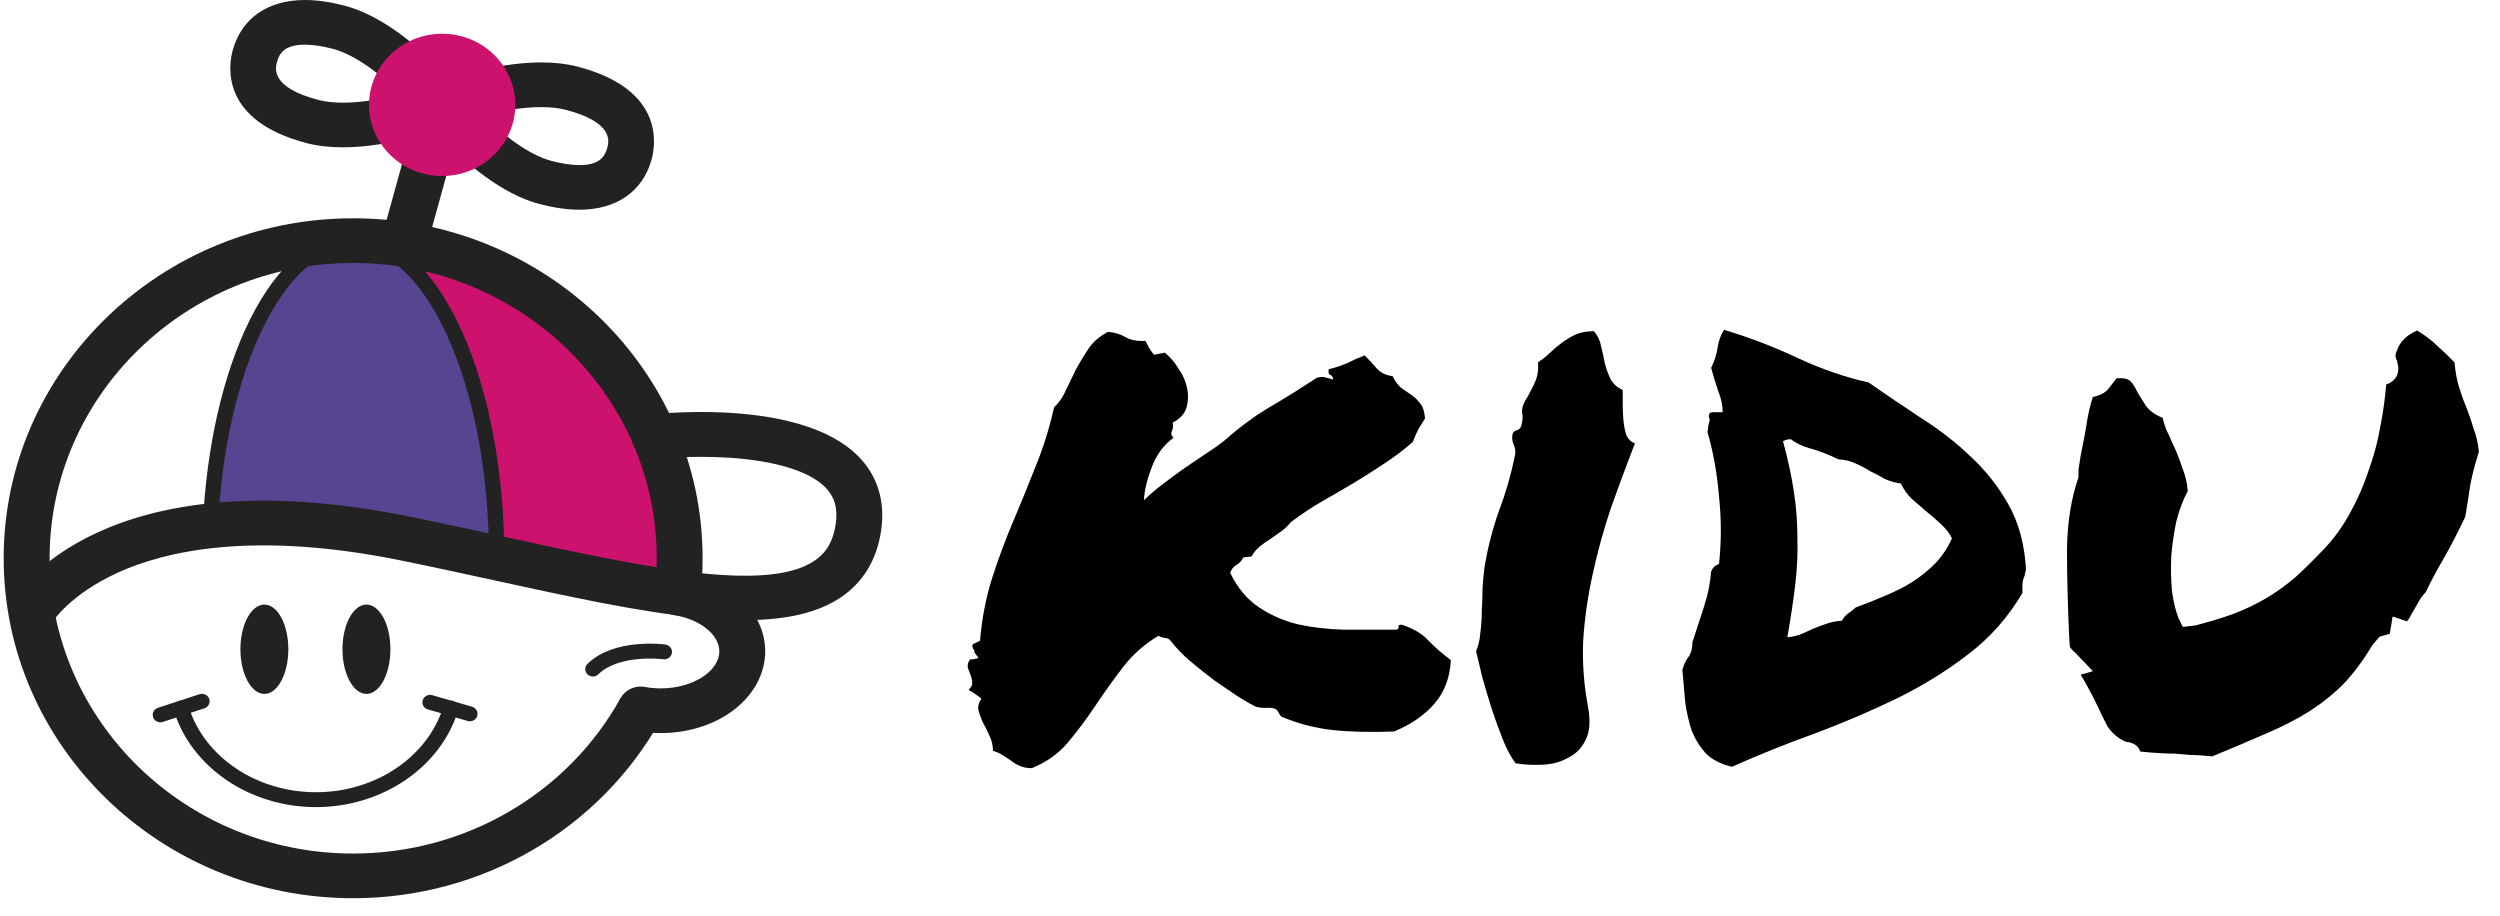
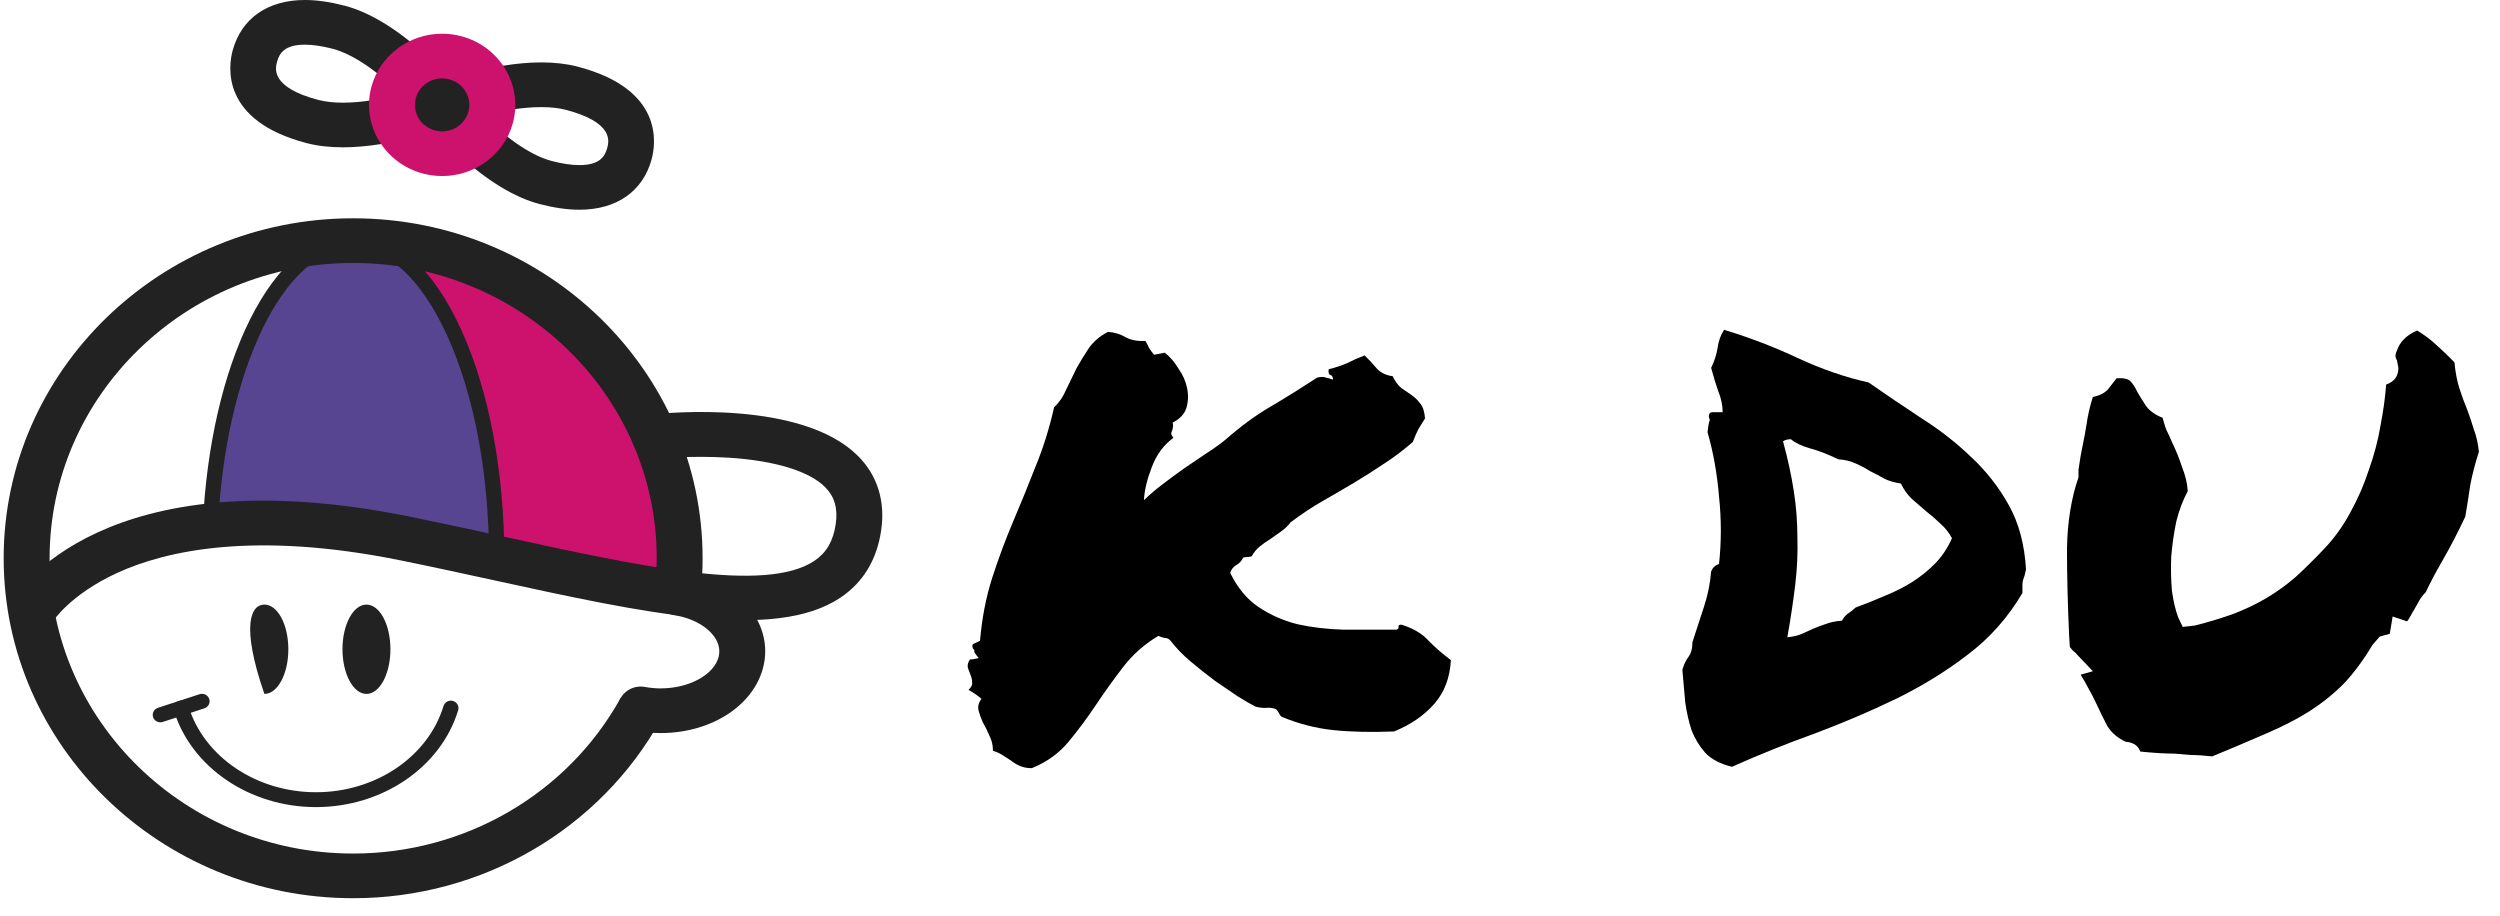
<svg xmlns="http://www.w3.org/2000/svg" fill="none" viewBox="0 0 101 37" height="37" width="101">
  <path fill="#222222" d="M15.773 26.229C15.773 27.226 15.34 28.034 14.805 28.034C14.271 28.034 13.836 27.226 13.836 26.229C13.836 25.232 14.27 24.425 14.805 24.425C15.34 24.425 15.773 25.232 15.773 26.229Z" />
-   <path fill="#222222" d="M11.649 26.229C11.649 27.226 11.216 28.034 10.681 28.034C10.147 28.034 9.713 27.226 9.713 26.229C9.713 25.233 10.147 24.425 10.681 24.425C11.216 24.425 11.649 25.233 11.649 26.229Z" />
+   <path fill="#222222" d="M11.649 26.229C11.649 27.226 11.216 28.034 10.681 28.034C9.713 25.233 10.147 24.425 10.681 24.425C11.216 24.425 11.649 25.233 11.649 26.229Z" />
  <path fill="#222222" d="M12.766 32.607C10.083 32.607 7.72 30.997 7.019 28.692C6.971 28.533 7.064 28.366 7.228 28.319C7.392 28.272 7.564 28.362 7.612 28.522C8.235 30.574 10.354 32.006 12.766 32.006C15.177 32.006 17.295 30.574 17.918 28.522C17.966 28.363 18.138 28.272 18.302 28.319C18.465 28.366 18.559 28.533 18.511 28.692C17.811 30.997 15.448 32.607 12.766 32.607Z" />
  <path fill="#222222" d="M6.479 29.182C6.35 29.182 6.229 29.102 6.186 28.977C6.132 28.819 6.219 28.649 6.381 28.596L8.061 28.046C8.223 27.993 8.398 28.078 8.453 28.235C8.507 28.392 8.42 28.563 8.258 28.616L6.578 29.166C6.544 29.177 6.511 29.182 6.479 29.182Z" />
-   <path fill="#222222" d="M18.983 29.141C18.954 29.141 18.924 29.137 18.894 29.128L17.287 28.661C17.123 28.614 17.03 28.446 17.079 28.287C17.129 28.128 17.301 28.038 17.464 28.085L19.072 28.552C19.235 28.6 19.328 28.768 19.279 28.927C19.239 29.056 19.116 29.141 18.983 29.141Z" />
-   <path fill="#222222" d="M16.346 10.629C16.266 10.629 16.185 10.619 16.105 10.598C15.61 10.469 15.316 9.974 15.45 9.493L17.055 3.684C17.189 3.203 17.697 2.918 18.192 3.047C18.687 3.177 18.98 3.672 18.847 4.153L17.241 9.961C17.13 10.364 16.756 10.629 16.346 10.629Z" />
  <path fill="#222222" d="M13.854 5.952C13.315 5.952 12.82 5.895 12.385 5.781C8.907 4.871 9.224 2.675 9.404 2.024C9.759 0.737 10.821 0 12.317 0C12.801 0 13.339 0.077 13.919 0.229C14.934 0.494 16.034 1.163 17.188 2.215C18.015 2.969 18.569 3.65 18.592 3.679L19.36 4.628L18.206 5.075C18.113 5.111 15.916 5.952 13.854 5.952ZM12.317 1.805C11.495 1.805 11.288 2.152 11.194 2.493C11.124 2.748 10.909 3.527 12.866 4.038C13.145 4.111 13.477 4.148 13.854 4.148C14.661 4.148 15.524 3.98 16.21 3.804C15.444 3.064 14.39 2.22 13.438 1.97C13.015 1.861 12.638 1.805 12.317 1.805Z" />
  <path fill="#222222" d="M23.408 8.473C23.407 8.473 23.407 8.473 23.408 8.473C22.925 8.473 22.385 8.396 21.806 8.245C20.792 7.98 19.692 7.311 18.537 6.259C17.711 5.504 17.157 4.823 17.134 4.795L16.366 3.845L17.52 3.398C17.612 3.362 19.81 2.521 21.872 2.521C22.41 2.521 22.905 2.579 23.341 2.693C26.819 3.603 26.503 5.798 26.322 6.449C25.967 7.736 24.905 8.473 23.408 8.473ZM19.516 4.67C20.281 5.409 21.335 6.254 22.287 6.503C22.71 6.614 23.087 6.67 23.407 6.67C24.229 6.67 24.437 6.322 24.53 5.982C24.601 5.727 24.816 4.949 22.858 4.437C22.58 4.364 22.248 4.328 21.871 4.328C21.064 4.326 20.201 4.493 19.516 4.67Z" />
-   <path fill="#CD126E" d="M19.82 4.749C19.529 5.801 18.416 6.425 17.335 6.142C16.253 5.859 15.613 4.777 15.904 3.725C16.195 2.673 17.307 2.05 18.388 2.333C19.469 2.615 20.11 3.698 19.82 4.749Z" />
  <path fill="#CD126E" d="M17.863 7.112C17.605 7.112 17.346 7.078 17.095 7.013C15.522 6.601 14.586 5.022 15.009 3.491C15.356 2.238 16.529 1.362 17.862 1.362C18.121 1.362 18.379 1.396 18.63 1.461C20.204 1.873 21.139 3.453 20.717 4.983C20.369 6.237 19.196 7.112 17.863 7.112ZM17.861 3.167C17.365 3.167 16.929 3.492 16.8 3.96C16.642 4.53 16.991 5.118 17.577 5.271C17.672 5.295 17.768 5.308 17.863 5.308C18.359 5.308 18.795 4.982 18.924 4.515C19.082 3.945 18.733 3.358 18.147 3.205C18.054 3.179 17.956 3.167 17.861 3.167Z" />
  <path fill="#222222" d="M26.694 29.616C26.363 29.616 26.033 29.586 25.71 29.526C25.207 29.432 24.877 28.96 24.973 28.47C25.069 27.981 25.555 27.66 26.058 27.753C26.266 27.791 26.48 27.811 26.694 27.811C27.976 27.811 29.06 27.125 29.06 26.311C29.06 25.641 28.275 25.013 27.235 24.852C26.729 24.774 26.384 24.312 26.465 23.82C26.546 23.327 27.02 22.992 27.527 23.07C29.49 23.374 30.915 24.737 30.915 26.311C30.915 27.23 30.428 28.112 29.58 28.731C28.799 29.301 27.774 29.616 26.694 29.616Z" />
-   <path fill="#222222" d="M23.953 27.331C23.874 27.331 23.795 27.302 23.735 27.244C23.614 27.126 23.614 26.936 23.735 26.818C24.81 25.772 26.798 26.028 26.881 26.039C27.051 26.062 27.169 26.214 27.145 26.378C27.122 26.542 26.965 26.657 26.796 26.634C26.77 26.631 25.026 26.412 24.172 27.243C24.111 27.302 24.032 27.331 23.953 27.331Z" />
  <path fill="#CD126E" d="M20.064 22.542C22.701 23.118 25.209 23.667 27.38 23.952C27.43 23.494 27.457 23.026 27.457 22.553C27.457 15.465 21.552 9.721 14.266 9.721C17.464 9.721 20.061 15.459 20.064 22.542Z" />
  <path fill="#584592" d="M8.499 21.242C10.548 21.018 13.124 21.101 16.345 21.751C17.599 22.005 18.845 22.276 20.065 22.542C20.062 15.459 17.465 9.722 14.267 9.722C11.265 9.722 8.796 14.77 8.499 21.242Z" />
  <path fill="#222222" d="M14.266 36.288C6.482 36.288 0.148 30.127 0.148 22.553C0.148 14.981 6.482 8.819 14.266 8.819C22.052 8.819 28.385 14.981 28.385 22.553C28.385 23.053 28.357 23.559 28.302 24.059L26.458 23.863C26.506 23.429 26.531 22.988 26.531 22.553C26.531 15.975 21.029 10.624 14.267 10.624C7.505 10.624 2.004 15.976 2.004 22.553C2.004 29.132 7.505 34.483 14.267 34.483C18.781 34.483 22.92 32.079 25.068 28.209L26.7 29.067C24.227 33.522 19.463 36.288 14.266 36.288Z" />
  <path fill="#222222" d="M1.308 25.594C1.152 25.594 0.994 25.555 0.849 25.475C0.404 25.228 0.248 24.677 0.502 24.245C0.644 24.003 4.112 18.357 16.533 20.867C17.831 21.13 19.125 21.412 20.376 21.685C25.799 22.869 30.922 23.988 32.905 22.655C33.39 22.329 33.663 21.858 33.763 21.173C33.855 20.541 33.719 20.067 33.336 19.681C32.69 19.033 31.307 18.61 29.443 18.491C27.904 18.394 26.57 18.533 26.558 18.535C26.048 18.59 25.59 18.233 25.534 17.738C25.477 17.244 25.843 16.797 26.352 16.742C26.965 16.675 32.404 16.157 34.666 18.424C35.449 19.209 35.772 20.248 35.599 21.427C35.426 22.613 34.874 23.526 33.959 24.141C31.308 25.922 26.054 24.774 19.97 23.446C18.726 23.175 17.44 22.894 16.156 22.634C10.258 21.441 6.701 22.249 4.756 23.136C2.807 24.025 2.121 25.127 2.114 25.138C1.944 25.431 1.63 25.594 1.308 25.594Z" />
  <path fill="#222222" d="M20.065 22.845C19.895 22.845 19.756 22.71 19.756 22.544C19.755 19.16 19.161 15.983 18.083 13.598C17.04 11.293 15.685 10.023 14.268 10.023C11.496 10.023 9.098 14.957 8.81 21.256C8.802 21.422 8.659 21.551 8.487 21.543C8.317 21.536 8.184 21.395 8.192 21.23C8.338 18.045 9.013 15.096 10.092 12.924C11.215 10.665 12.698 9.421 14.268 9.421C15.945 9.421 17.502 10.818 18.649 13.355C19.761 15.815 20.374 19.078 20.375 22.544C20.374 22.71 20.236 22.844 20.065 22.845Z" />
  <path fill="black" d="M56.322 29.551C55.393 29.588 54.57 29.57 53.853 29.495C53.156 29.421 52.469 29.243 51.791 28.964C51.753 28.945 51.714 28.898 51.675 28.824C51.636 28.749 51.598 28.693 51.559 28.656C51.443 28.6 51.298 28.581 51.123 28.6C50.968 28.6 50.833 28.581 50.717 28.544C50.562 28.469 50.32 28.329 49.991 28.124C49.661 27.901 49.361 27.695 49.09 27.509C48.742 27.248 48.413 26.987 48.103 26.726C47.793 26.464 47.522 26.185 47.29 25.886C47.232 25.812 47.154 25.774 47.057 25.774C46.961 25.756 46.873 25.728 46.796 25.69C46.234 26.026 45.76 26.446 45.373 26.949C44.986 27.453 44.618 27.966 44.269 28.488C43.921 29.01 43.553 29.505 43.166 29.971C42.778 30.437 42.285 30.791 41.684 31.034C41.51 31.034 41.355 31.006 41.22 30.95C41.084 30.894 40.958 30.82 40.842 30.726C40.726 30.652 40.61 30.577 40.494 30.502C40.377 30.428 40.252 30.372 40.116 30.334C40.116 30.111 40.068 29.906 39.971 29.719C39.893 29.532 39.806 29.355 39.709 29.188C39.632 29.02 39.574 28.861 39.535 28.712C39.496 28.544 39.535 28.386 39.651 28.236C39.535 28.124 39.361 28.003 39.129 27.873C39.245 27.761 39.293 27.658 39.274 27.565C39.274 27.472 39.255 27.378 39.216 27.285C39.177 27.192 39.138 27.089 39.1 26.977C39.08 26.865 39.109 26.753 39.187 26.642C39.283 26.642 39.4 26.623 39.535 26.586C39.419 26.436 39.361 26.352 39.361 26.334C39.38 26.297 39.361 26.25 39.303 26.194C39.264 26.082 39.283 26.017 39.361 25.998C39.438 25.961 39.516 25.924 39.593 25.886C39.671 24.972 39.835 24.124 40.087 23.34C40.339 22.557 40.62 21.802 40.929 21.074C41.239 20.347 41.539 19.61 41.83 18.864C42.139 18.118 42.391 17.316 42.585 16.458C42.798 16.253 42.962 16.01 43.078 15.73C43.214 15.451 43.349 15.171 43.485 14.891C43.64 14.611 43.804 14.341 43.979 14.08C44.172 13.8 44.434 13.576 44.763 13.408C45.034 13.427 45.276 13.502 45.489 13.632C45.702 13.744 45.963 13.791 46.273 13.772C46.331 13.865 46.38 13.959 46.418 14.052C46.477 14.145 46.544 14.238 46.622 14.332L47.057 14.248C47.27 14.416 47.454 14.63 47.609 14.891C47.783 15.134 47.9 15.395 47.958 15.675C48.016 15.954 48.006 16.225 47.929 16.486C47.851 16.728 47.667 16.924 47.377 17.073C47.396 17.167 47.396 17.241 47.377 17.297C47.377 17.334 47.367 17.372 47.348 17.409C47.328 17.446 47.319 17.484 47.319 17.521C47.319 17.558 47.348 17.614 47.406 17.689C47.019 17.969 46.728 18.36 46.535 18.864C46.341 19.367 46.234 19.815 46.215 20.207C46.447 19.983 46.699 19.768 46.97 19.563C47.261 19.34 47.551 19.125 47.842 18.92C48.151 18.715 48.442 18.519 48.713 18.332C49.003 18.146 49.265 17.959 49.497 17.773C50.136 17.213 50.746 16.766 51.327 16.43C51.927 16.076 52.556 15.684 53.214 15.255C53.369 15.218 53.486 15.218 53.563 15.255C53.66 15.274 53.757 15.302 53.853 15.339C53.853 15.227 53.815 15.162 53.737 15.143C53.679 15.124 53.66 15.05 53.679 14.919C53.969 14.845 54.221 14.761 54.434 14.667C54.647 14.556 54.88 14.453 55.131 14.36C55.306 14.527 55.47 14.705 55.625 14.891C55.78 15.059 55.993 15.162 56.264 15.199C56.361 15.404 56.477 15.563 56.612 15.675C56.748 15.768 56.883 15.861 57.019 15.954C57.155 16.048 57.271 16.16 57.367 16.29C57.484 16.421 57.551 16.626 57.571 16.905C57.493 17.036 57.406 17.176 57.309 17.325C57.232 17.474 57.155 17.652 57.077 17.857C56.69 18.192 56.293 18.491 55.886 18.752C55.499 19.013 55.102 19.265 54.696 19.507C54.289 19.75 53.873 19.992 53.447 20.235C53.021 20.477 52.585 20.766 52.14 21.102C52.043 21.233 51.917 21.354 51.762 21.466C51.627 21.559 51.481 21.662 51.327 21.774C51.172 21.867 51.026 21.969 50.891 22.081C50.755 22.193 50.649 22.324 50.572 22.473C50.513 22.492 50.455 22.501 50.397 22.501C50.339 22.501 50.281 22.51 50.223 22.529C50.165 22.66 50.068 22.762 49.933 22.837C49.816 22.911 49.739 23.014 49.7 23.144C49.991 23.741 50.368 24.198 50.833 24.515C51.298 24.832 51.82 25.066 52.401 25.215C52.982 25.345 53.611 25.42 54.289 25.439C54.967 25.439 55.673 25.439 56.409 25.439C56.487 25.42 56.516 25.383 56.496 25.327C56.496 25.252 56.545 25.224 56.642 25.243C57.106 25.392 57.464 25.606 57.716 25.886C57.968 26.147 58.268 26.408 58.616 26.669C58.578 27.378 58.355 27.966 57.948 28.432C57.542 28.898 57 29.271 56.322 29.551Z" />
-   <path fill="black" d="M64.164 28.6C64.26 29.16 64.222 29.598 64.047 29.915C63.892 30.232 63.66 30.465 63.35 30.614C63.06 30.782 62.721 30.875 62.334 30.894C61.947 30.913 61.579 30.894 61.23 30.838C61.037 30.577 60.862 30.251 60.708 29.859C60.553 29.467 60.407 29.066 60.272 28.656C60.136 28.227 60.01 27.807 59.894 27.397C59.797 26.987 59.71 26.623 59.633 26.306C59.73 26.082 59.788 25.83 59.807 25.55C59.846 25.252 59.865 24.954 59.865 24.655C59.885 24.357 59.894 24.058 59.894 23.76C59.914 23.443 59.943 23.144 59.981 22.865C60.117 22.081 60.31 21.335 60.562 20.627C60.833 19.918 61.046 19.181 61.201 18.416C61.24 18.248 61.221 18.09 61.143 17.941C61.085 17.791 61.075 17.652 61.114 17.521C61.133 17.446 61.191 17.4 61.288 17.381C61.385 17.344 61.443 17.279 61.463 17.185C61.521 16.98 61.53 16.812 61.492 16.682C61.472 16.551 61.511 16.393 61.608 16.206C61.705 16.057 61.821 15.842 61.956 15.563C62.111 15.264 62.169 14.957 62.131 14.639C62.305 14.527 62.469 14.397 62.624 14.248C62.779 14.098 62.934 13.968 63.089 13.856C63.263 13.726 63.447 13.614 63.641 13.52C63.854 13.427 64.106 13.38 64.396 13.38C64.551 13.567 64.648 13.772 64.686 13.996C64.744 14.22 64.793 14.444 64.832 14.667C64.89 14.891 64.967 15.106 65.064 15.311C65.161 15.497 65.325 15.647 65.558 15.758C65.558 15.908 65.558 16.094 65.558 16.318C65.558 16.542 65.567 16.766 65.587 16.989C65.606 17.195 65.645 17.39 65.703 17.577C65.78 17.745 65.897 17.857 66.051 17.913C65.703 18.808 65.374 19.694 65.064 20.57C64.773 21.447 64.531 22.333 64.338 23.228C64.144 24.105 64.018 24.991 63.96 25.886C63.922 26.782 63.989 27.686 64.164 28.6Z" />
  <path fill="black" d="M81.851 23.005C81.831 23.098 81.812 23.182 81.793 23.256C81.773 23.312 81.754 23.368 81.734 23.424C81.715 23.48 81.706 23.555 81.706 23.648C81.706 23.723 81.706 23.825 81.706 23.956C81.125 24.944 80.389 25.774 79.498 26.446C78.627 27.117 77.659 27.714 76.594 28.236C75.548 28.74 74.454 29.206 73.312 29.635C72.17 30.045 71.056 30.493 69.972 30.978C69.507 30.866 69.149 30.68 68.898 30.419C68.665 30.157 68.481 29.859 68.346 29.523C68.23 29.169 68.142 28.787 68.084 28.376C68.046 27.947 68.007 27.509 67.968 27.061C68.026 26.856 68.104 26.688 68.201 26.558C68.317 26.408 68.375 26.203 68.375 25.942C68.53 25.457 68.685 24.982 68.84 24.515C68.994 24.049 69.091 23.573 69.13 23.088C69.188 22.939 69.294 22.837 69.449 22.781C69.546 21.886 69.546 20.981 69.449 20.067C69.372 19.134 69.217 18.267 68.985 17.465C69.004 17.279 69.023 17.148 69.043 17.073C69.082 16.98 69.082 16.915 69.043 16.878C69.023 16.728 69.072 16.654 69.188 16.654C69.323 16.654 69.459 16.654 69.595 16.654C69.595 16.374 69.537 16.094 69.42 15.814C69.323 15.535 69.227 15.218 69.13 14.863C69.265 14.583 69.353 14.313 69.391 14.052C69.43 13.772 69.517 13.53 69.653 13.325C70.698 13.642 71.695 14.024 72.644 14.472C73.612 14.919 74.561 15.246 75.49 15.451C76.187 15.936 76.904 16.421 77.639 16.905C78.375 17.372 79.043 17.894 79.643 18.472C80.244 19.032 80.747 19.675 81.154 20.403C81.56 21.13 81.793 21.997 81.851 23.005ZM74.968 24.543C75.374 24.394 75.771 24.235 76.158 24.068C76.565 23.9 76.933 23.713 77.262 23.508C77.61 23.284 77.92 23.032 78.191 22.753C78.462 22.473 78.685 22.137 78.859 21.746C78.743 21.522 78.588 21.326 78.395 21.158C78.201 20.971 78.007 20.804 77.814 20.654C77.62 20.487 77.427 20.319 77.233 20.151C77.059 19.983 76.913 19.778 76.797 19.535C76.546 19.498 76.323 19.433 76.129 19.34C75.936 19.228 75.742 19.125 75.548 19.032C75.374 18.92 75.18 18.817 74.968 18.724C74.774 18.631 74.542 18.575 74.27 18.556C73.844 18.351 73.457 18.202 73.109 18.109C72.78 18.015 72.528 17.894 72.354 17.745C72.218 17.745 72.112 17.773 72.034 17.829C72.228 18.538 72.373 19.209 72.47 19.843C72.567 20.459 72.615 21.084 72.615 21.718C72.634 22.333 72.605 22.967 72.528 23.62C72.451 24.273 72.344 24.982 72.208 25.746C72.402 25.728 72.576 25.69 72.731 25.634C72.906 25.56 73.07 25.485 73.225 25.411C73.399 25.336 73.573 25.271 73.748 25.215C73.941 25.14 74.164 25.093 74.416 25.075C74.474 24.963 74.551 24.87 74.648 24.795C74.764 24.721 74.871 24.637 74.968 24.543Z" />
  <path fill="black" d="M99.16 14.639C99.199 15.05 99.267 15.404 99.364 15.703C99.46 16.001 99.567 16.29 99.683 16.57C99.78 16.831 99.867 17.092 99.944 17.353C100.041 17.596 100.109 17.894 100.148 18.248C99.993 18.733 99.877 19.181 99.799 19.591C99.741 20.002 99.673 20.431 99.596 20.878C99.286 21.531 98.986 22.109 98.696 22.613C98.405 23.116 98.173 23.555 97.999 23.928C97.902 24.021 97.815 24.133 97.737 24.264C97.679 24.375 97.611 24.497 97.534 24.627C97.495 24.683 97.447 24.767 97.389 24.879C97.331 24.991 97.282 25.066 97.243 25.103L96.663 24.907L96.546 25.606L96.14 25.718L95.849 26.054C95.481 26.669 95.094 27.192 94.688 27.621C94.281 28.031 93.816 28.404 93.294 28.74C92.79 29.057 92.209 29.355 91.551 29.635C90.912 29.915 90.186 30.223 89.373 30.558C89.044 30.521 88.753 30.502 88.501 30.502C88.269 30.484 88.046 30.465 87.834 30.446C87.466 30.446 87.011 30.419 86.469 30.363C86.41 30.213 86.323 30.111 86.207 30.055C86.091 29.999 85.984 29.971 85.888 29.971C85.558 29.822 85.307 29.607 85.132 29.327C84.978 29.029 84.823 28.712 84.668 28.376C84.571 28.171 84.474 27.985 84.377 27.817C84.281 27.63 84.174 27.444 84.058 27.257L84.552 27.117L83.913 26.446C83.874 26.39 83.826 26.343 83.767 26.306C83.709 26.25 83.661 26.194 83.622 26.138L83.593 25.69C83.535 24.403 83.506 23.228 83.506 22.165C83.525 21.084 83.68 20.123 83.971 19.284V18.976C84.029 18.566 84.087 18.23 84.145 17.969C84.203 17.689 84.252 17.428 84.29 17.185C84.348 16.775 84.436 16.393 84.552 16.038C84.823 15.982 85.026 15.88 85.162 15.73C85.297 15.563 85.413 15.413 85.51 15.283C85.781 15.264 85.965 15.302 86.062 15.395C86.159 15.488 86.255 15.637 86.352 15.842C86.449 16.01 86.565 16.197 86.701 16.402C86.856 16.607 87.078 16.766 87.369 16.878C87.408 17.027 87.456 17.185 87.514 17.353C87.591 17.502 87.669 17.67 87.746 17.857C87.901 18.174 88.037 18.51 88.153 18.864C88.288 19.2 88.366 19.526 88.385 19.843C88.192 20.198 88.037 20.608 87.921 21.074C87.824 21.54 87.756 22.016 87.717 22.501C87.698 22.967 87.708 23.424 87.746 23.872C87.805 24.301 87.892 24.665 88.008 24.963L88.182 25.327L88.676 25.271C89.257 25.122 89.779 24.963 90.244 24.795C90.728 24.609 91.173 24.394 91.58 24.152C91.987 23.909 92.374 23.629 92.742 23.312C93.11 22.977 93.497 22.594 93.903 22.165C94.31 21.736 94.659 21.251 94.949 20.71C95.259 20.151 95.51 19.573 95.704 18.976C95.917 18.379 96.072 17.791 96.169 17.213C96.285 16.616 96.362 16.057 96.401 15.535C96.73 15.423 96.895 15.199 96.895 14.863L96.837 14.556C96.759 14.444 96.759 14.313 96.837 14.164C96.953 13.809 97.224 13.539 97.65 13.352C97.96 13.539 98.231 13.744 98.463 13.968C98.715 14.192 98.947 14.416 99.16 14.639Z" />
</svg>